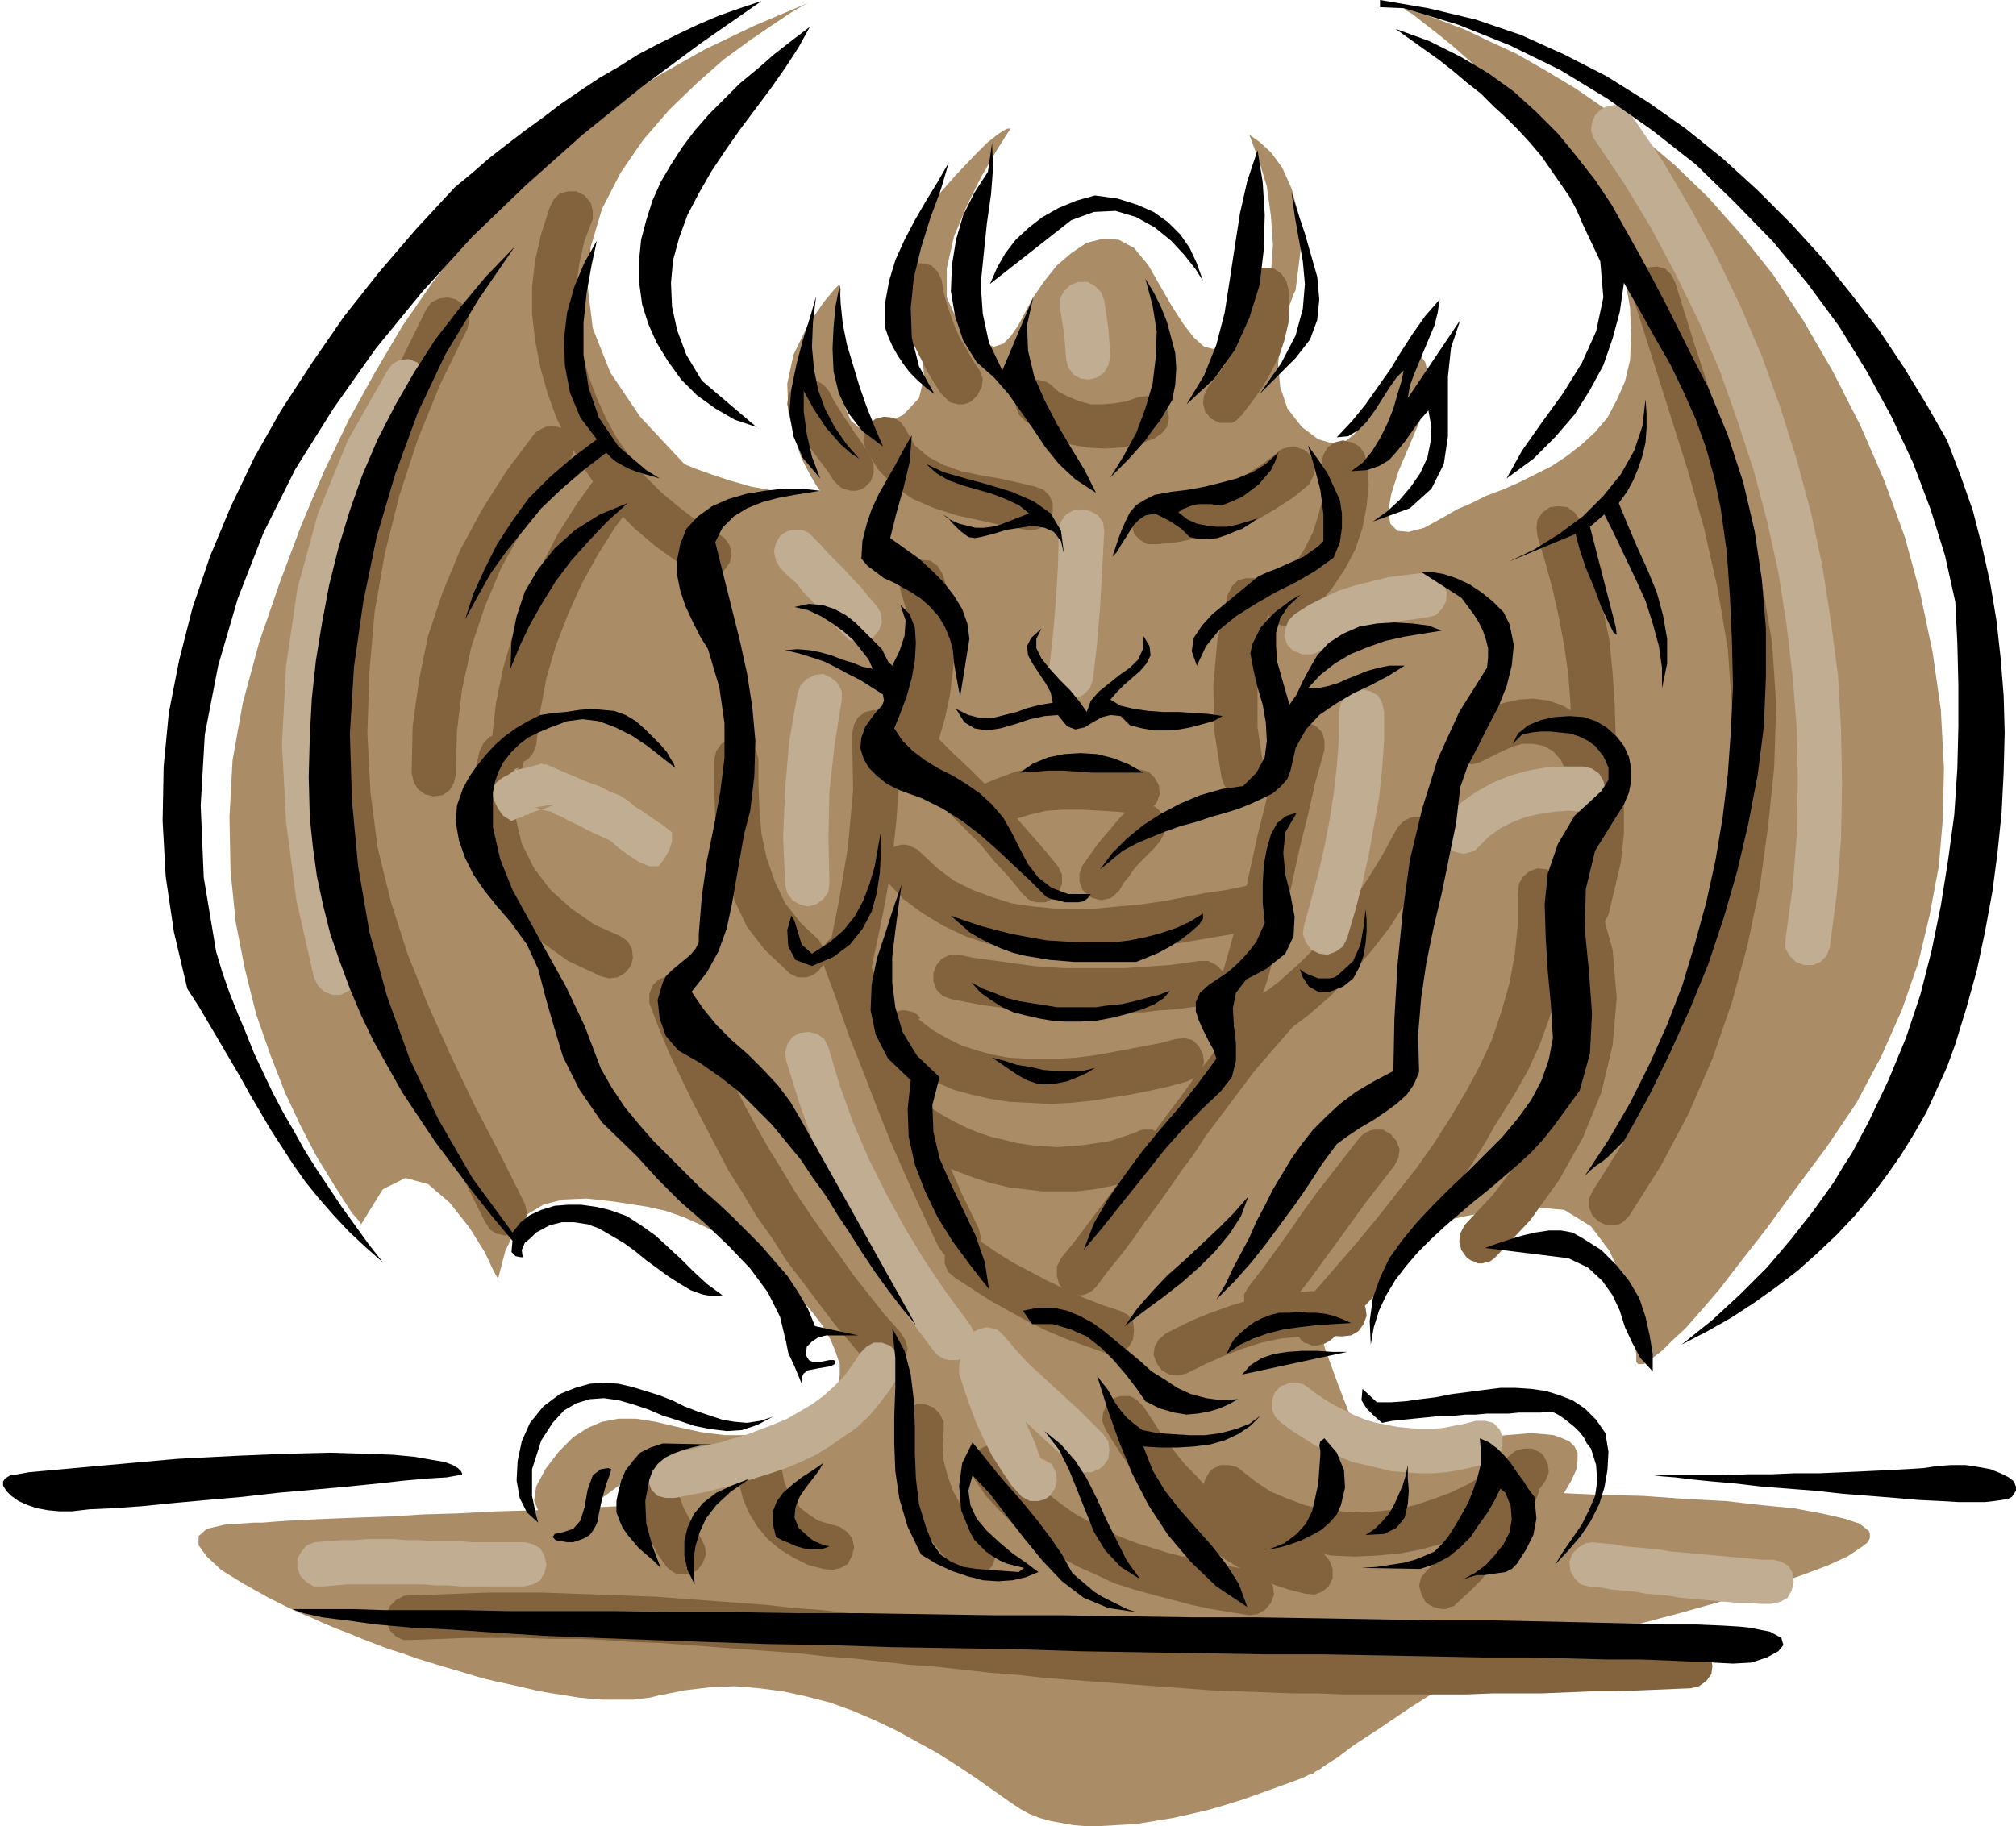
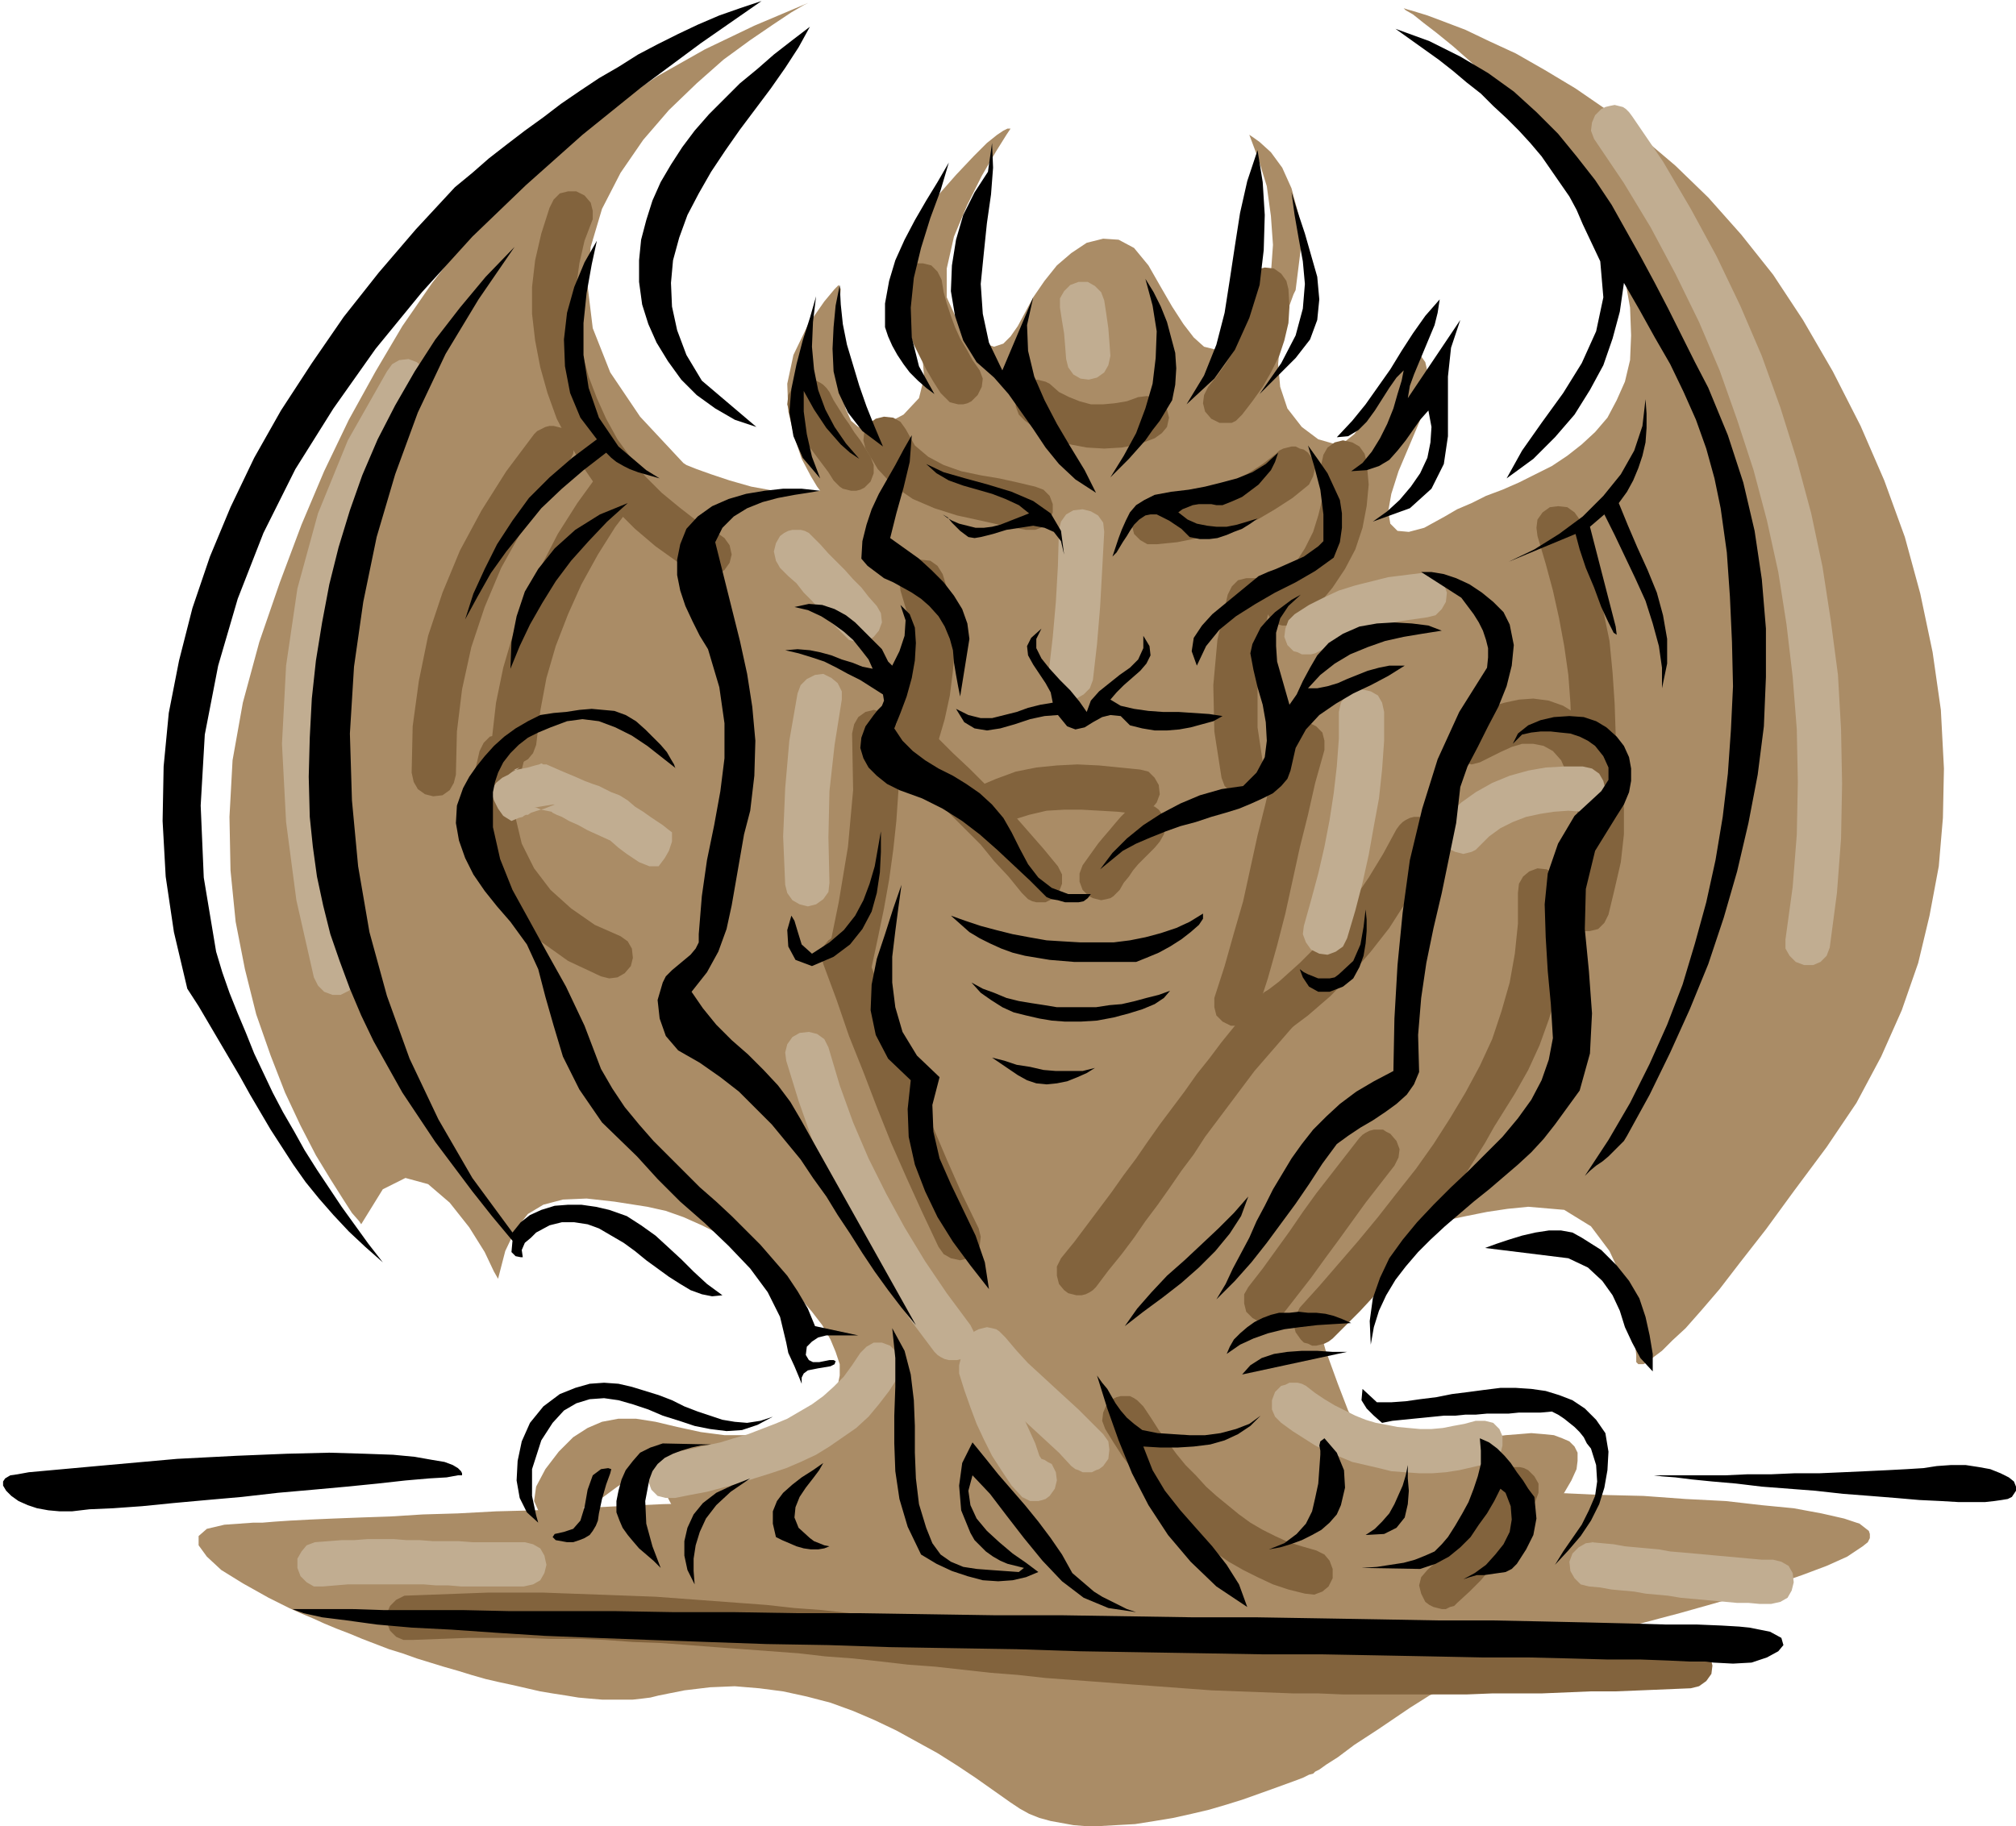
<svg xmlns="http://www.w3.org/2000/svg" width="1.959in" height="170.4" fill-rule="evenodd" stroke-linecap="round" preserveAspectRatio="none" viewBox="0 0 1959 1775">
  <style>.pen1{stroke:none}.brush2{fill:#aa8c66}.brush3{fill:#82633d}.brush4{fill:#c1ad91}.brush5{fill:#000}</style>
  <path d="m458 1628-13-4-14-4-13-4-13-4-14-5-13-4-13-5-13-5-12-5-13-5-12-5-11-5-12-5-11-5-10-5-10-5-25-14-21-13-14-13-8-11v-9l8-7 17-4 28-2h9l12-1 15-1 19-1 23-1 26-1 29-1 32-2 34-1 37-2 38-1 40-2 41-2 43-2 43-1 44-2 44-2 44-2 44-1 43-2 43-1 41-1 40-2 39-1 36-1h35l32-1h99l34 1 37 1 40 1 42 1 43 1 44 1 44 2 42 1 41 3 39 2 35 4 31 3 27 5 22 5 15 5 9 7 1 3v4l-2 4-5 4-15 10-20 9-24 9-26 9-30 10-31 9-32 9-34 9-33 9-34 10-32 10-31 10-29 10-27 11-23 11-19 12-31 21-23 15-16 12-11 7-7 5-4 2-1 1-1 1-4 1-6 3-8 3-11 4-11 4-14 5-14 5-16 5-17 5-17 4-18 4-18 3-19 3-18 1-18 1h-12l-12-1-11-2-11-2-11-3-10-4-9-5-9-6-17-12-17-12-18-12-19-12-20-11-20-11-21-10-21-9-22-8-23-6-23-5-23-3-24-2-24 1-25 3-25 5-8 2-8 1-9 1h-30l-12-1-11-1-12-2-13-2-12-2-13-3-13-3-14-3-13-3-14-4z" class="pen1 brush2" />
  <path d="m785 3-4 2-12 7-18 12-22 15-26 19-26 23-27 26-25 29-22 32-18 35-11 37-3 38 5 41 17 43 29 43 42 45 3 2 10 4 14 5 18 6 21 6 22 4 23 2 22-2-3-4-6-10-9-17-7-21-6-25-1-27 6-28 14-29 16-23 10-12 4-4 2 4-1 10-2 14-1 19 1 21 2 21 2 17 4 15 5 11 7 6 10 2 15-4 19-10 15-16 5-20-2-25-6-28-5-29-1-31 6-30 17-29 22-25 17-18 13-13 10-8 6-4 4-2h3l-4 6-10 16-14 24-14 28-13 31-7 31v28l10 22 15 15 12 8 9 3 9-3 7-7 7-10 7-13 8-15 11-16 12-15 14-12 15-10 16-4 15 1 15 8 14 17 12 21 11 19 11 17 10 13 10 9 12 3 12-3 14-9 13-16 9-21 5-25 2-28-2-28-4-29-8-26-9-24 3 2 7 5 11 10 11 15 9 20 7 26 2 33-5 40-2 4-4 11-4 16-5 19-2 22 2 22 7 21 14 18 16 12 14 4 11-1 10-8 8-11 9-14 9-17 10-17 11-14 9-5 8 1 5 7 3 13-2 18-5 23-11 26-11 26-7 22-3 17 2 12 7 7 11 1 15-4 20-11 12-7 14-6 14-7 16-6 16-7 16-8 16-8 15-10 14-11 13-12 12-14 9-17 8-18 5-21 1-24-1-27-5-28-9-28-13-27-15-26-17-25-18-24-20-23-19-21-20-19-19-18-17-15-16-13-13-10-10-8-7-4-2-2 3 1 7 2 13 4 16 6 21 8 23 11 26 12 28 16 30 18 32 22 32 25 33 28 32 31 32 36 31 39 29 44 29 50 27 53 23 53 20 55 15 55 12 57 8 56 3 57-1 48-4 47-9 48-11 46-16 46-20 45-24 45-29 43-32 43-27 37-25 32-20 26-18 21-15 17-13 12-10 10-8 6-6 5-4 2h-5l-1-1-1-1v-7l-2-18-4-26-7-29-13-28-18-24-26-16-35-3-20 2-20 3-20 4-19 4-20 5-18 5-17 7-16 7-15 9-12 9-10 11-8 12-5 13-3 14 1 16 5 18 12 33 10 26 9 18 10 13 12 7 16 3 20-2 27-5 15-3 15-3 15-2 14-2 13-1 12-1 12 1 10 1 8 3 7 3 5 5 3 6v8l-1 8-5 11-7 12-17 23-16 19-15 13-13 8-12 2-9-4-7-10-4-16-2-16-4-10-5-4h-8l-11 5-14 8-19 11-23 12-13 7-14 7-13 7-14 7-14 7-14 6-14 6-14 6-15 4-15 3-15 2h-15l-16-2-15-3-16-6-16-8-16-9-18-8-18-8-18-8-19-6-19-6-19-5-18-5-18-3-18-3-16-1-15-1h-14l-13 2-11 2-9 4-17 10-19 13-20 12-21 12-21 9-20 3-20-2-18-11-15-17-12-19-9-19-9-17-8-13-10-7h-13l-17 11-19 14-19 9-16 5-13-1-10-4-4-9 2-14 9-17 13-17 14-14 14-9 14-6 16-3h17l19 3 21 5 23 5 23 3h24l22-3 21-7 18-9 15-13 10-16 2-10v-11l-4-12-5-12-8-14-10-13-12-14-13-13-15-13-15-12-17-12-17-11-18-9-18-8-17-6-18-4-32-5-27-3-23 1-19 5-15 9-12 15-10 21-7 27-4-7-9-19-15-24-19-24-21-18-22-6-22 11-21 34-2-3-7-8-9-14-12-19-14-23-15-29-15-32-14-36-14-40-11-44-9-46-5-50-1-52 3-55 10-56 16-59 20-58 21-56 22-52 24-50 26-47 26-44 29-42 31-40 33-36 35-35 37-32 41-30 42-28 46-26 48-23 52-22z" class="pen1 brush2" />
  <path d="m466 730-8 35v34l8 33 14 30 19 28 25 24 28 20 32 15 8 2 8-1 7-4 6-7 2-8-1-9-4-7-7-5-25-11-23-16-20-18-16-21-12-24-6-25 1-27 7-28v-9l-3-7-6-6-7-4h-9l-8 2-6 6-4 8zm68-528-8 25-6 26-3 26v26l3 26 5 26 7 25 9 25 12 23 13 23 15 22 17 20 19 19 20 17 21 15 23 13 8 1 9-1 6-5 5-7 2-8-2-9-5-7-7-5-19-11-18-14-17-14-16-16-14-18-13-18-11-20-9-20-8-21-6-22-4-21-2-23v-22l3-22 5-22 8-21v-8l-2-8-6-7-8-4h-8l-8 2-6 6-4 8z" class="pen1 brush3" />
  <path d="m582 460-21 29-19 30-16 31-15 32-12 33-10 34-7 34-4 35v9l4 7 7 6 8 2h9l7-4 5-6 3-8 4-33 6-32 9-31 12-31 13-29 16-29 17-27 20-26 3-8v-9l-3-8-5-6-4-2-4-2h-9l-4 1-4 2-3 3-3 3zm-63-38-27 36-24 38-21 39-17 41-14 42-9 44-6 44-1 45 2 9 4 7 7 5 8 2 9-1 7-5 4-7 2-8 1-42 5-41 9-41 13-39 16-38 20-36 22-36 25-33-1 1v1l4-8 1-8-3-8-5-6-4-3-4-1-4-1h-4l-4 1-4 2-4 2-3 3z" class="pen1 brush3" />
-   <path d="m414 301-27 55-23 56-18 58-14 59-10 59-6 61-2 60 2 61 7 57 12 54 17 54 21 51 22 51 25 50 26 50 25 50 5 8 6 4 9 2 8-2 7-5 5-7 1-9-2-8-24-48-25-48-23-48-22-49-20-50-16-50-13-53-7-54-3-58 2-59 5-58 10-57 14-56 18-55 22-54 26-53 2-8-1-9-5-7-7-5-8-2-8 1-8 4-5 7zm1172-15 18 57 18 57 18 57 16 57 13 58 10 59 4 58-2 60-6 54-8 54-12 53-14 52-17 52-22 49-25 48-29 46-4 8v8l3 8 6 6 4 2 4 2h8l4-1 4-2 3-3 3-3 31-49 27-51 23-53 19-55 15-55 12-57 8-58 6-58 2-61-4-60-10-59-13-59-16-58-18-58-19-58-18-58-4-8-6-6-8-2-9 1-7 4-6 6-2 8v8z" class="pen1 brush3" />
  <path d="m1494 521 8 27 7 26 6 27 5 27 4 28 2 27 1 27-2 28v9l4 7 6 6 8 3h9l7-4 6-6 3-8 2-31-1-30-2-30-3-31-6-29-6-30-8-30-9-29-5-7-7-5-9-1-8 1-7 5-5 7-1 8 1 8z" class="pen1 brush3" />
  <path d="m1438 741 10-5 10-5 11-5 10-3h11l10 2 9 5 8 9 15 34 2 36-4 35-9 35v9l2 7 6 6 7 4h9l8-2 6-6 4-8 6-25 6-26 3-27v-26l-4-26-8-24-14-22-20-19-13-8-14-5-15-2-14 1-14 3-14 4-14 7-13 7-7 5-4 7-2 8 2 9 5 7 6 4 9 2 8-2z" class="pen1 brush3" />
-   <path d="m1514 893 11 40 3 41-4 41-11 39-16 38-21 36-25 33-28 30-4 8-1 8 2 8 5 7 4 3 3 1 4 2h4l4-1 4-1 4-3 3-3 32-34 28-39 23-41 18-44 11-46 4-46-4-47-13-46-5-7-6-4-9-2-8 2-7 4-5 7-2 8 2 8zm-206 363-11-1h-23l-12 1-11 1-11 2-11 2-11 2-12 3-10 3-11 4-11 4-10 4-11 5-10 5-10 5-7 6-4 7-1 8 3 8 5 7 7 4 9 1 8-2 18-9 18-8 18-7 19-6 19-4 20-2 19-1 20 1 9-1 7-4 5-7 3-8-1-8-4-7-7-6-8-2zm-132 205 17 14 18 11 20 10 20 7 21 5 22 4 22 1 22-1 22-2 21-4 22-6 21-8 20-9 19-11 18-12 16-14 5-7 3-8-1-8-4-8-3-3-4-2-4-2h-8l-4 1-4 1-4 3-13 11-15 10-15 9-17 8-16 6-18 6-18 4-18 2-18 1-18-1-17-2-18-4-16-6-17-7-15-10-14-11-4-3-4-1-4-1h-8l-4 2-4 2-3 3-4 7-2 8 2 8 5 7zm-563-31v13l2 12 3 12 5 12 5 11 6 11 6 11 7 10 3 3 4 3 4 2h12l4-2 4-2 5-7 3-8-1-8-4-8-9-15-8-15-6-17-2-18-2-9-4-7-7-4-8-2-8 2-7 4-5 7-2 9zm105 11 4 16 6 14 8 13 10 12 12 10 13 8 14 7 15 4 9 1 8-2 7-4 4-8 2-8-2-9-5-6-7-5-11-3-10-3-9-6-8-6-6-8-6-8-4-10-2-11-4-8-7-5-8-3-8 1-8 4-5 6-3 8 1 9zm156-59-2 20 1 20 4 20 7 18 9 18 10 17 12 15 14 15 3 3 3 2 4 2 4 1h4l5-1 3-1 4-3 6-7 2-8-1-8-4-8-11-11-9-12-9-12-7-13-5-14-4-15-1-14 1-16v-8l-4-8-6-6-8-3h-8l-8 3-6 6-3 8zm73 56 11 16 13 14 14 14 14 12 16 11 16 9 17 9 18 8 17 8 19 6 18 5 19 5 19 5 19 4 18 3 19 3 8-1 7-4 6-7 3-8-1-8-4-7-6-6-7-3-16-2-17-3-16-3-17-4-17-4-16-5-16-5-16-6-16-7-15-8-14-8-14-10-13-10-12-12-12-12-10-14-3-3-3-3-4-1-4-2h-4l-4 1-4 1-4 2-6 6-3 7v9l3 8zm-19-196 17 11 17 11 18 10 18 10 18 9 19 8 19 7 20 7 8 1 8-2 7-5 4-7 1-9-1-8-5-7-8-4-18-6-18-7-17-8-17-8-17-9-17-9-16-10-16-11-4-2-4-1-5-1-4 1-4 1-4 2-3 3-3 3-3 8v8l3 8 7 6zm-67-386 17 18 19 14 20 12 21 10 21 7 23 5 23 3 24 1 24 1 25-2 24-2 24-3 24-4 24-4 23-4 22-4 7-3 6-6 3-7v-9l-3-8-5-6-7-4h-9l-19 4-21 3-20 4-21 4-21 3-22 2-21 2-21 1-21-1-21-2-20-3-19-6-19-7-18-9-16-12-16-15-3-3-4-2-4-2-4-1h-4l-4 1-3 1-4 3-6 6-3 8 1 8 4 8zm63 115 15 3 16 3 15 2 16 2 15 1 16 2h15l16 1h32l15-1h16l16-2 15-1 16-2 15-2 8-3 6-6 4-7v-9l-3-8-6-6-8-4h-8l-15 2-14 2-15 1-15 1-14 1h-59l-15-1-14-1-15-2-14-2-15-2-15-2-14-3h-9l-8 4-5 6-3 8v8l3 8 6 6 8 3zm-62 47 14 13 16 11 16 9 18 8 18 5 18 4 19 3 20 1 19 1 20-1 20-2 19-3 19-3 20-4 18-4 18-5 8-4 5-6 3-8-1-8-4-8-6-6-8-2-9 1-15 4-16 3-16 3-16 3-17 3-16 2-17 1h-33l-16-1-16-3-15-4-15-5-14-7-14-8-13-10v-1h1v-1l-3-3-3-2-4-1-4-1h-4l-4 1-4 2-4 2-5 7-2 8 1 8 4 8zm12 89 13 9 14 9 15 8 15 6 16 6 16 5 17 4 16 2 17 2h33l17-2 16-3 16-4 16-5 15-6 6-6 4-8v-8l-3-8-3-3-3-3-3-2-4-2h-9l-4 1-4 2-12 4-12 4-13 2-13 2-13 1-13 1-13-1-13-1-13-2-12-3-13-3-12-4-12-5-12-6-11-6-11-7-4-3-3-2-4-1-4-1-5 1-4 1-3 2-4 3-4 7-2 8 2 8 4 7zM694 738v28l1 29 3 28 7 27 9 26 12 25 17 22 21 20 3 3 4 2 4 2h8l4-1 4-2 4-3 5-6 2-8-2-9-4-7-18-17-15-19-10-21-8-23-5-23-2-24-1-25v-24l-2-8-4-7-7-4-8-2-8 2-7 4-5 7-2 8zm-63 237 9 24 10 24 11 23 11 23 12 23 12 23 12 23 14 22 13 22 15 21 14 22 16 21 15 20 16 21 16 19 17 20 4 3 3 2 4 1 5 1 4-1 4-1 3-2 4-3 5-7 2-8-2-8-5-8-16-18-15-19-15-19-14-20-14-19-14-20-14-21-12-20-13-21-12-21-12-22-11-21-11-22-10-22-10-22-9-22-3-8-6-6-7-3h-9l-8 3-6 6-3 8v9z" class="pen1 brush3" />
  <path d="m1321 1106-14 18-14 18-14 18-13 18-13 19-13 18-13 18-14 18-4 7v9l2 8 6 6 7 4 8 1 7-3 7-5 14-18 14-18 13-18 14-19 13-18 13-18 14-18 14-18 4-8 1-8-3-8-6-7-4-2-3-2h-9l-4 1-4 2-3 2-3 3zm36-300-13 24-14 23-15 22-16 22-17 20-19 19-20 18-21 16-6 6-3 8v8l4 8 3 3 3 3 4 2 4 1h8l4-2 4-2 24-18 22-19 20-21 19-22 18-23 16-25 16-25 14-26 2-8-1-8-4-7-6-6-4-2-4-1h-5l-4 1-4 2-3 2-3 3-3 4zM875 574l6 20 3 20 1 20-2 20-4 20-5 20-6 19-7 19-1 8 2 8 6 7 7 4 9 1 8-3 7-5 4-7 8-22 7-24 5-23 3-24 2-24-1-23-4-24-7-23-5-8-7-5-9-1-8 1-7 5-5 7-1 9 1 8zm318 4-10 44-4 44 1 45 7 45 3 8 6 6 8 3h8l8-3 6-6 2-8v-9l-6-40v-40l4-40 8-39v-9l-2-7-5-6-7-4h-9l-8 2-6 6-4 8zM841 436l12 20 15 16 19 13 21 9 22 7 23 5 22 5 22 4h9l8-3 6-6 3-8v-8l-3-8-6-6-8-3-17-4-18-4-18-3-19-4-17-6-15-8-13-11-9-16-5-7-7-4-9-1-8 2-7 5-4 7-1 9 2 8zm283 93 20-2 20-4 20-5 19-6 19-7 17-10 17-11 16-13 4-8 2-8-2-8-5-7-4-3-4-1-4-2h-4l-4 1-4 1-4 2-3 3-13 10-14 9-14 7-15 7-16 5-17 3-16 3-17 1-8 3-6 6-4 7v9l2 8 6 6 7 4h9z" class="pen1 brush3" />
  <path d="m1284 451 2 17-1 17-4 16-5 16-8 16-9 14-11 13-12 11-5 7-2 8 1 8 5 8 3 3 4 2 4 1h8l4-1 4-1 4-3 15-15 14-17 12-18 10-19 7-21 4-21 2-21-2-22-2-8-5-7-7-4-9-2-8 2-7 5-4 7-2 9zm-288-42 14 10 15 8 15 5 16 3 17 1 17-1 16-3 16-6 7-5 5-6 2-9-2-8-5-7-6-5-9-1-8 1-11 4-12 2-11 1h-12l-11-3-10-4-10-5-9-8-4-2-4-1-4-1-4 1-5 1-3 2-3 3-3 3-3 7v9l3 8 6 6zM873 282l3 14 3 13 4 13 5 13 6 12 6 12 7 12 7 11 3 3 3 3 3 3 4 1 4 1h5l4-1 4-2 6-6 4-8 1-8-3-8-7-10-6-11-6-10-5-11-4-11-4-12-3-11-2-12-4-8-6-6-8-2h-8l-8 4-6 6-2 8v8zm337 1 1 13-1 12-3 13-4 11-6 12-7 11-8 11-8 10-4 8-1 8 2 8 6 7 4 2 4 2h12l4-2 3-3 3-3 10-13 10-14 8-14 8-16 5-15 4-17 1-16-1-17-2-8-5-7-7-5-9-1-8 2-6 5-4 7-1 9zM767 401l4 9 5 8 6 9 5 8 6 8 6 8 6 8 5 8 3 3 3 3 3 2 4 1 4 1h5l4-1 4-2 6-6 3-8v-8l-3-8-5-8-5-8-6-8-5-8-5-7-5-8-5-8-4-8-3-4-3-3-3-2-4-2-4-1h-5l-4 1-4 1-6 6-4 7-1 9 2 8zm113 347 15 15 14 14 15 15 14 14 15 15 13 16 14 15 13 16 3 3 3 3 4 2 4 1h9l4-2 4-2 5-6 3-8v-9l-4-8-14-17-14-16-14-16-15-15-14-16-15-15-16-15-15-15-4-3-4-2-4-1h-8l-4 1-4 2-3 3-5 7-2 8 2 9 5 7z" class="pen1 brush3" />
  <path d="m969 804 15-7 16-5 17-4 17-1h17l18 1 17 1 17 2 9-1 7-4 5-6 3-8-1-9-4-7-6-6-8-2-20-2-20-2-21-1-20 1-20 2-20 4-19 7-19 8-6 6-4 7-2 9 3 8 5 6 7 4 9 1 8-2z" class="pen1 brush3" />
  <path d="m1095 788-6 6-6 7-5 6-6 7-5 6-5 7-5 7-5 7-3 8v8l3 8 6 6 4 2 4 1 4 1 5-1 4-1 3-2 3-3 3-3 4-7 5-6 4-6 5-6 5-5 6-6 5-5 5-6 4-7 2-9-2-8-5-7-4-3-4-1-4-1-4-1-4 1-4 1-4 2-3 3zm380 80v30l-3 29-5 28-8 28-9 27-12 26-14 26-15 25-16 25-17 24-19 24-18 23-19 23-19 22-19 22-19 21-4 8-2 8 2 8 5 7 3 3 4 1 4 2h4l4-1 4-1 4-2 4-3 13-13 13-13 13-14 12-14 12-14 11-14 12-15 10-15 11-15 10-15 11-16 10-16 10-16 9-16 10-16 10-16 13-23 11-24 9-25 8-25 5-25 3-26v-26l-2-26-3-8-6-6-7-4-9-1-8 3-6 5-4 7-1 9zM401 1594l27-1 27-1h53l27 1h27l26 1 27 2 27 1 27 2 26 2 27 2 27 2 27 2 26 3 27 2 27 3 26 3 27 2 27 3 27 3 26 2 27 3 27 2 27 2 26 2 27 2 27 2 27 2 26 1 27 1 27 1h24l24 1h120l25-1h48l24-1 24-1h24l25-1 24-1 24-1 8-2 7-5 5-7 1-8-2-9-4-7-7-4-9-2-24 1-24 1-24 1-24 1h-24l-24 1h-24l-24 1h-168l-24-1-27-1-27-1-27-1-27-2-27-1-27-2-27-3-27-2-27-2-27-3-27-3-27-2-27-3-27-3-27-2-27-3-27-3-27-2-27-3-27-2-27-2-27-2-27-2-27-1-27-1-28-1-27-1h-54l-27 1-27 1-27 1-8 4-6 6-3 7v9l3 8 6 6 7 3h9zm673-205 8 13 9 14 10 13 10 13 10 12 11 12 12 12 12 11 12 10 13 10 13 9 14 8 14 7 15 7 15 5 16 4 9 1 8-3 6-5 4-8v-9l-3-8-5-6-8-4-14-4-13-4-13-6-12-6-12-7-11-8-11-9-11-9-10-9-10-11-10-10-9-11-8-11-9-12-7-11-8-12-3-3-3-3-3-2-4-2h-9l-4 1-4 2-6 6-3 7-1 8 3 8zm381 47-7 12-7 12-8 12-8 12-8 11-10 11-9 10-11 10-6 7-2 8 2 8 4 8 4 3 4 2 4 1 4 1h4l4-2 4-1 3-3 12-11 11-11 10-12 10-12 9-13 9-13 8-13 7-14 3-8v-9l-4-7-6-6-4-2-4-1h-8l-4 2-4 2-3 3-3 3zM800 937l13 35 12 35 14 35 13 34 14 35 15 34 15 33 16 34 5 7 7 4 9 2 8-2 7-5 4-7 1-9-2-8-16-33-15-34-14-33-14-35-13-34-13-34-13-35-13-34-4-7-7-5-8-2-9 1-7 5-5 6-2 9 2 8zm426 30-13 15-13 15-13 16-12 16-12 15-12 17-12 16-12 16-12 17-11 16-12 16-12 17-12 16-12 16-12 16-13 16-4 8v9l2 8 5 6 4 3 4 1 4 1h5l4-1 4-2 3-2 3-3 12-16 13-16 12-16 11-16 12-16 12-17 11-16 12-16 11-17 12-16 12-16 12-16 12-16 13-15 13-15 13-15 4-8 2-8-2-8-5-7-4-2-4-2-4-1h-4l-4 1-4 1-4 2-3 3z" class="pen1 brush3" />
  <path d="m1222 982 10-31 9-32 8-31 7-32 7-32 8-32 7-31 9-32v-9l-2-8-6-6-8-4-8-1-8 3-6 5-4 8-8 32-7 31-8 32-7 32-7 32-9 31-9 32-10 31v9l2 8 6 6 8 4h8l8-2 6-6 4-7zm-375-42 6-28 6-29 5-28 4-29 3-28 2-29v-29l-1-29-2-8-5-7-7-4-9-2-8 2-7 5-4 7-2 9 1 55-5 55-9 54-11 54v9l4 7 5 6 8 4h9l8-4 6-5 3-8z" class="pen1 brush3" />
  <path d="m775 674-8 46-4 46-2 47 2 47 2 8 5 7 7 4 8 2 8-2 7-5 5-7 1-9-1-44 1-45 5-45 7-44v-8l-4-8-6-5-8-4-8 1-8 4-6 6-3 8zm526 18v26l-2 27-3 26-4 26-5 26-6 26-7 26-7 25-1 8 3 8 5 7 8 4 8 1 8-3 7-5 4-8 8-27 7-27 6-27 5-28 5-27 3-28 2-28v-28l-2-9-4-7-7-4-9-2-8 2-7 4-5 7-2 9zm-19-59 12-7 12-6 13-6 13-4 13-3 14-3 14-2 14-2 8-2 6-6 4-7 1-9-3-8-6-6-7-4-9-1-16 2-16 2-16 4-16 4-16 5-15 7-14 7-14 9-6 6-3 8-1 8 3 8 3 3 3 3 4 1 4 2h9l4-1 4-2zm-524-81 8 8 8 7 7 9 8 8 7 8 8 8 7 8 8 8 3 3 3 3 4 1 4 1h4l5-1 3-1 4-3 5-6 3-8-1-9-4-7-8-9-7-9-8-8-8-9-8-8-8-8-8-9-8-8-3-3-4-2-4-1h-8l-4 1-4 2-4 3-4 7-2 8 2 9 4 7zm272-253 2 13 2 12 1 12 1 13 2 8 5 7 7 4 8 1 8-2 7-5 4-7 2-9-1-14-1-13-2-14-2-13-3-8-6-6-7-4h-9l-8 3-6 6-4 7v9zm32 362 4-35 3-36 2-36 2-37-1-9-5-7-7-4-8-2-9 1-7 4-5 7-2 8-1 35-2 35-3 34-4 35v9l4 7 6 6 8 3h9l7-4 6-6 3-8zm-298 370 12 39 13 37 16 37 17 36 19 35 21 34 22 33 24 32 3 3 3 2 4 2 4 1h8l4-1 4-2 6-6 3-8v-9l-4-8-23-31-21-31-20-33-18-33-17-34-15-35-13-36-11-37-4-8-7-5-8-2-9 1-7 4-5 7-2 8 1 8z" class="pen1 brush4" />
  <path d="m932 1335 5 16 6 17 6 16 7 15 8 16 9 14 10 15 12 13-1-1-2-2-1-1-1-1 3 3 4 2 4 2h8l4-1 3-1 4-3 5-7 2-8-1-8-4-8-4-2-3-2-3-1-2-3-4-12-5-11-5-11-5-11-6-11-5-11-3-12-3-12-4-8-6-6-8-2h-8l-8 4-6 7-2 8v8z" class="pen1 brush4" />
  <path d="m941 1324 11 14 12 13 13 12 13 13 13 12 13 12 13 12 12 13 4 3 3 1 4 2h9l4-2 3-1 4-3 5-7 1-9-1-8-5-7-12-12-12-12-12-11-12-11-13-12-12-11-11-12-11-13-3-3-3-3-3-2-4-1-5-1-4 1-4 1-4 2-6 6-3 7v9l3 8zm-285 132 15-3 16-3 15-4 16-4 15-5 16-5 15-5 14-6 15-7 13-8 13-9 13-9 12-11 10-12 10-13 9-14 3-8-1-9-4-7-6-6-8-3h-8l-7 4-6 6-8 12-8 11-10 10-10 9-11 8-12 7-12 7-12 5-13 5-13 5-14 4-13 4-14 3-13 3-14 3-13 3-8 3-6 6-2 8v9l3 8 6 6 8 2h9zm589-73 11 8 11 7 11 7 12 6 12 5 12 5 13 3 13 3 12 3 13 1 14 1h13l13-1 13-2 13-3 13-3 8-4 6-6 2-8v-9l-3-7-6-6-8-2h-9l-11 3-11 2-10 2-11 1h-11l-11-1-11-1-10-2-11-2-10-3-10-4-10-5-10-5-10-6-9-6-9-7-4-2-4-1h-8l-4 2-4 1-3 3-3 3-3 8v9l3 7 6 6zm304-1248 29 43 26 43 24 45 23 47 20 47 17 48 16 49 13 49 11 50 8 51 6 51 4 51 1 51-1 51-4 51-7 51v9l4 7 6 6 8 3h9l7-3 6-6 3-8 7-53 4-53 1-53-1-53-3-53-7-53-8-52-11-52-14-52-16-51-18-50-21-49-23-48-25-46-27-46-30-44-3-4-3-3-3-2-4-1-4-1-5 1-4 1-4 2-6 6-3 7-1 8 3 8zM376 361l-38 67-29 71-20 73-11 75-4 76 4 76 10 76 17 75 4 8 6 6 8 3h8l8-4 6-6 2-8v-9l-16-71-10-72-4-72 4-72 10-72 19-69 27-67 37-64 2-8v-8l-4-7-7-6-8-3-9 1-7 4-5 7zm-62 1181 12-1 12-1h74l12 1h12l12 1h61l9-2 7-4 4-7 2-8-2-9-4-7-7-4-8-2h-51l-13-1h-25l-13-1h-13l-12-1h-26l-13 1h-12l-13 1-13 1-8 3-5 6-4 7v9l3 8 6 6 7 4h9zm1230 0 11 1 11 2 11 1 11 1 11 2 11 1 11 1 12 2 11 1 11 1 11 1 11 1 11 1h11l11 1h11l9-2 7-4 4-7 2-8-1-9-4-7-7-4-8-2h-11l-11-1-11-1-11-1-11-1-11-1-11-1-11-1-12-1-11-2-11-1-11-1-11-1-11-2-11-1-11-1h3l-8 1-7 4-6 6-3 8 1 9 4 7 6 6 8 2zM509 793l2-1h2l3-2 6-2 7-2 10-4h-2l-6 1-12 2h2l5 2 10 2 1 1 4 2 5 2 7 4 9 4 9 5 11 5 11 5 8 7 8 6 6 4 6 4 5 2 5 2h9l6-8 4-7 3-9v-9l-4-3-5-4-6-4-6-4-7-5-8-5-7-6-8-5-8-3-6-3-6-3-6-2-8-3-9-4-12-5-16-7h-3l-2-1-2 1-4 1-7 2-15 3h1l1-1 2-1 3-1h1-1l-3 2-4 2-4 3-6 3-6 5-5 8 3 9 4 8 5 7 8 5 7-3 4-1 1-1zm928 30 10-10 11-8 12-6 13-5 14-3 13-2 14-1 13 1 9-2 7-5 5-7 2-8-2-8-4-7-7-5-9-2h-18l-18 1-17 3-18 5-17 7-16 9-14 10-14 13-4 7-2 8 2 8 4 7 4 3 4 2 4 1 4 1 4-1 4-1 4-2 3-3z" class="pen1 brush4" />
  <path d="m442 182 17-14 16-14 18-14 17-13 18-13 17-13 19-13 18-12 19-11 19-12 19-10 20-10 19-9 21-9 20-7 21-7-59 41-58 43-57 46-55 49-52 50-49 54-45 55-41 58-37 59-31 62-25 64-19 65-13 67-4 69 3 70 12 72 6 20 7 20 8 20 8 19 8 20 9 19 9 19 10 19 11 19 10 18 12 19 12 18 12 18 13 18 13 18 14 18-17-15-16-15-15-16-14-16-13-16-12-17-11-17-11-17-10-17-10-17-10-18-10-17-10-17-10-17-10-17-11-17-13-55-8-54-3-54 1-53 5-52 10-51 13-51 17-50 20-48 23-48 26-46 30-46 31-45 34-43 36-42 38-41z" class="pen1 brush5" />
  <path d="m500 240-35 51-32 53-27 57-22 60-18 61-13 63-9 63-4 65 2 65 6 64 11 64 17 62 22 61 28 59 33 57 39 53 8-10 9-7 11-5 13-4 13-1h13l14 2 13 3 17 6 14 9 14 10 12 11 13 12 12 12 13 12 15 11-10 1-10-2-11-4-10-6-11-7-11-8-11-8-11-9-11-8-12-7-12-7-11-4-13-2h-12l-12 3-13 7-5 5-6 5-3 7 1 7h-2l-5-1-4-4 1-11-20-24-19-24-18-24-18-24-16-24-16-24-14-25-14-25-12-25-11-26-10-27-9-26-7-28-6-28-4-29-3-29-1-39 1-38 2-38 4-37 6-37 7-37 9-36 11-36 12-34 15-35 17-33 19-33 20-31 24-31 25-30 28-29z" class="pen1 brush5" />
  <path d="m525 695 13-2 12-1 13-2 12-1 11 1 11 1 11 4 10 6 9 8 8 8 7 7 6 7 4 7 3 5 1 3 1 1-14-11-14-11-15-10-16-8-16-6-16-2-15 2-16 6-12 5-10 5-9 7-8 8-7 9-5 10-3 9-2 10v34l7 31 12 30 16 29 17 31 19 34 18 38 16 42 11 19 12 18 14 17 14 16 15 15 15 15 15 15 16 14 15 14 14 14 14 14 13 15 13 15 10 15 10 17 7 17 42 9h-31l-8 2-6 4-5 5-1 8 3 5 4 2h6l5-1 5-1h4l2 1-1 3-4 2-6 1-6 1-5 1-5 1-4 3-2 4v6l-2-5-5-12-6-13-2-10-6-25-12-24-17-23-21-22-23-22-24-21-22-22-20-22-34-33-22-32-16-32-9-30-8-28-7-27-11-24-16-22-13-15-12-15-11-16-8-16-6-17-3-17 1-17 6-17 6-11 7-10 8-10 9-10 10-9 11-8 12-7 12-6zm55-268-16-21-10-24-5-26-1-26 3-26 7-25 10-24 12-21-5 23-5 28-3 29v31l5 32 10 29 19 28 27 23 13 8-7-2-7-2-7-2-8-3-6-3-7-4-5-4-5-5-22 17-21 18-20 19-17 21-17 21-15 21-13 23-12 22 8-25 11-24 12-24 15-23 16-22 20-20 22-19 24-18zm-36 928 15-6 14-4 14-1 14 1 13 3 13 4 13 4 13 5 12 6 13 5 12 4 12 4 12 2 12 1 13-2 12-4-15 8-15 5-15 1-16-2-15-3-15-5-16-5-14-6-15-5-14-4-14-2-14 1-13 4-12 7-11 12-11 17-9 28v26l4 19 2 7-11-10-7-14-3-17 1-19 4-19 8-18 13-16 16-12z" class="pen1 brush5" />
  <path d="m610 489-20 18-18 19-17 19-15 20-13 21-12 21-10 21-9 22 1-26 5-25 8-24 13-22 16-20 20-18 24-15 27-11zm34 914 47 1-10 1-9 2-10 3-8 3-8 4-7 6-5 7-3 8-4 21 1 22 6 22 8 21-7-7-7-6-7-6-6-7-5-6-5-7-3-7-3-8v-11l2-10 3-11 4-9 7-9 7-8 10-5 12-4zm35-495 3-37 5-35 7-34 6-33 4-32v-34l-5-35-11-37-8-13-7-14-7-15-5-15-3-15v-15l3-15 6-15 11-12 14-10 16-7 17-5 18-3 18-2h18l18 2-12 2-13 2-16 3-15 4-15 6-13 8-11 11-7 14 8 32 8 32 8 32 7 32 5 32 3 33-1 34-4 34-6 23-4 23-4 23-4 23-5 23-8 22-11 20-15 19 11 16 13 16 15 15 16 14 15 15 14 15 12 16 10 17 112 200-14-17-13-17-13-18-12-18-12-19-12-18-11-18-13-18-12-18-14-17-14-17-16-16-16-16-18-14-20-14-21-12-12-14-6-17-2-18 5-17 3-6 6-6 6-5 6-5 6-5 5-6 3-6v-8zM787 26l-11 20-13 20-14 20-15 20-15 20-14 20-14 21-12 21-11 21-8 22-6 22-2 22 1 23 5 23 9 24 15 25 53 45-21-7-19-11-18-13-15-15-13-18-11-18-8-18-6-19-3-22v-21l2-20 5-19 6-19 8-18 10-17 11-17 12-16 14-16 15-15 15-15 17-14 16-14 18-14 17-13zm-76 1418 18-7-19 13-14 13-10 13-6 13-4 13-2 13v12l1 13-7-14-3-14v-14l3-13 6-13 9-11 13-10 15-7zm89-22-4 7-6 8-7 9-6 9-4 10-1 10 4 10 11 10 4 3 5 2 5 2 5 1-5 2-6 1h-7l-7-1-7-2-7-3-7-3-6-3-3-13v-12l4-10 6-8 9-8 9-7 11-7 10-7z" class="pen1 brush5" />
  <path d="m769 890 3 5 3 10 4 13 10 9 17-11 14-12 11-14 8-15 6-16 5-17 3-17 3-17v20l-1 20-3 20-5 18-9 17-12 15-16 12-21 9-16-6-7-13-1-16 4-14zm79-240-4-9-7-9-8-10-9-8-11-8-11-7-13-6-13-3 14-3 13 1 12 4 11 6 9 7 9 9 9 9 8 8 2 4 2 4 2 4 4 4 7-14 5-15 1-15-5-15 9 9 5 13 1 15-1 17-3 17-5 18-6 16-6 15 8 12 10 10 12 9 13 8 14 7 13 8 13 9 12 11 11 13 8 14 8 16 8 15 10 13 13 10 16 6h22l-3 4-4 3-5 1h-13l-7-2-6-1-5-2-16-16-16-15-16-15-17-15-17-13-19-12-20-10-22-8-12-6-10-8-8-8-5-9-3-10 1-10 4-11 8-11 4-5 4-4 2-5-1-6-11-7-11-7-12-6-11-6-12-6-12-4-13-4-13-3 12-1 12 1 10 2 11 3 10 4 10 3 10 4 10 2zm-55-362-3 25-1 24 2 22 4 20 7 19 9 17 11 16 13 15-9-6-9-8-7-8-7-8-6-9-6-9-5-9-5-9v20l3 22 5 22 8 21-17-20-9-21-4-23 2-23 5-24 6-23 7-22 6-21z" class="pen1 brush5" />
  <path d="m816 277 1 19 2 19 4 20 6 20 6 20 7 20 8 20 8 19-20-15-14-18-9-19-5-21-1-22 1-21 2-21 4-20zm60 583-3 22-3 23-3 25v25l3 24 7 24 14 23 22 21-7 27 1 26 6 26 11 25 12 25 12 25 9 26 4 26-18-23-17-23-15-24-12-25-10-26-6-27-1-27 3-28-22-21-12-23-5-24 1-25 5-25 8-24 8-25 8-23zm10-437-2 26-6 25-7 25-6 24 14 10 14 10 12 11 12 12 10 13 8 13 5 14 2 15-9 56-2-10-2-11-2-12-1-12-3-11-5-12-6-10-9-10-8-7-9-6-9-5-9-5-9-4-8-6-8-6-6-7 1-17 4-16 5-15 7-15 8-14 8-14 8-15 8-14zm-19 868 12 22 6 23 3 25 1 25v26l1 25 3 25 7 23 6 15 8 11 10 7 12 5 13 2 13 1 14 1 14 1 5-4-8-2-8-2-7-3-7-4-7-5-6-6-5-5-4-7-9-22-2-24 3-22 10-20 13 16 12 15 13 15 13 15 13 16 12 16 11 16 10 18 7 6 7 6 7 6 8 5 8 4 8 4 8 4 9 3-27-4-24-10-21-16-19-20-18-22-17-22-16-21-17-18-4 15 2 14 6 13 10 12 12 11 13 11 13 9 12 9-12 5-13 3-14 1-15-1-15-4-15-5-15-7-15-9-13-27-8-27-4-27-1-27v-27l1-28v-28l-3-29zm55-1133-8 27-10 27-9 29-7 29-3 29 1 29 7 28 15 27-8-6-8-7-8-8-6-8-6-9-5-9-4-9-3-9v-23l4-22 6-20 9-20 10-19 11-19 11-18 11-19zm112 381-3-13-7-9-9-4-11-2-13 2-13 2-13 4-12 3-6 1-6-1-4-3-4-3-4-4-4-4-4-5-5-3 4 3 5 3 7 3 8 2 8 2h8l8-1 8-2 28-11-10-8-13-6-13-5-14-4-14-4-14-5-12-7-10-9 17 8 21 6 22 6 23 7 21 9 17 12 10 17 3 23zm135 349v5l-4 6-8 7-9 7-11 7-11 6-12 5-10 4h-60l-12-1-12-1-12-2-12-2-12-3-11-4-11-5-10-5-10-6-9-8-9-8 14 5 15 5 15 4 16 4 16 3 17 3 16 1 17 1h32l16-2 15-3 15-4 15-5 13-6 13-8zM929 689l12 6 12 3h11l12-3 12-3 11-4 12-3 12-2-2-10-5-9-6-9-6-9-5-9-1-9 4-8 10-9-5 10v9l5 10 8 10 10 11 10 10 9 11 7 10 4-11 8-9 10-8 10-8 10-7 8-8 5-11v-12l6 10 1 9-4 8-6 7-8 7-8 7-7 7-6 7 10 6 13 3 14 2 14 1h15l15 1 15 1 13 2-9 5-11 3-11 3-11 2-12 1h-12l-12-2-12-3-9-9-10-1-8 2-9 5-8 5-9 2-8-3-9-11-13 1-14 3-15 5-14 4-13 2-12-2-10-6-8-13zm35-550 1 24-2 26-4 28-3 29-3 30 2 29 6 28 13 27 30-71-6 27 1 25 6 25 10 23 12 23 13 22 14 23 11 22-20-13-16-15-13-16-12-18-12-17-12-17-14-16-17-15-13-21-8-24-4-24 1-25 4-25 7-24 11-22 13-20 4-28zm173 824-6 7-9 6-12 5-13 4-15 4-16 3-16 1h-15l-13-1-12-2-13-3-12-3-11-5-11-7-10-7-9-10 11 6 11 4 12 5 12 3 12 2 13 2 12 2h38l13-2 12-1 13-3 11-3 12-3 11-4zm-73 75-8 5-9 4-10 4-10 2-10 1-10-1-9-3-9-5-25-17 12 3 12 4 13 2 13 3 12 1h26l12-3z" class="pen1 brush5" />
-   <path d="m1064 190 22 3 19 6 16 7 14 10 12 12 9 13 7 15 6 17-7-11-11-14-13-14-16-13-18-10-20-6-21 1-22 8-79 62 7-16 8-14 10-13 13-12 13-10 16-9 17-7 18-5zm139 1170-9 5-9 4-10 3-11 2-11 1-12-2-14-4-14-7-9-13-10-13-12-14-12-12-14-11-16-7-17-5h-20l-9-13 15-3h14l14 3 12 5 13 7 11 8 12 10 11 9 12 10 11 10 13 8 12 8 13 6 15 4 15 2 16-1zm-92-609h-50l-14-1-14-1h-14l-13 1-15 1 13-9 15-6 15-3 16-1 16 1 16 4 15 6 14 8zm-3 784-19-12-15-16-11-18-8-20-8-20-8-20-10-20-14-18 16 13 14 16 11 17 10 20 9 20 10 20 10 20 13 18zm74-506-3-9-5-9-5-10-4-9-3-9v-9l4-9 9-8 9-6 9-6 8-7 7-7 7-8 6-8 4-9 4-9-2-19v-19l1-18 3-16 4-14 6-11 9-7 10-3-11 19-2 20 2 21 5 20 4 21-1 19-8 17-19 15-19 10-10 13-3 15 1 17 2 17v17l-4 16-11 14-19 18-18 19-17 19-15 19-16 20-16 20-16 20-16 19 10-26 14-24 16-23 17-23 18-22 19-22 18-23 17-23z" class="pen1 brush5" />
  <path d="m1066 1337 5 7 5 6 4 7 4 7 5 7 6 7 7 6 8 6 15 3 15 1 16 1h15l15-2 15-4 13-5 11-8-10 10-12 8-13 6-14 4-16 2-16 1h-16l-17-1 9 23 12 20 15 19 15 17 16 18 14 18 12 19 8 22-30-20-25-24-22-26-19-29-16-31-13-32-11-31-10-32zm142-573 13-13 8-15 2-16-1-18-3-17-5-17-4-17-3-16 2-9 4-8 4-8 7-8 7-7 8-6 8-6 9-5-12 11-8 12-4 14v13l1 15 4 14 4 14 4 14 7-10 6-13 7-13 7-12 11-12 14-9 16-7 17-3 17-1 17 1 16 2 13 5-19 3-18 3-18 4-17 6-17 7-15 9-14 11-12 13h9l10-2 10-3 9-4 10-4 10-4 11-3 10-2h15l-16 10-17 9-17 8-17 10-16 11-13 14-10 18-5 22-3 8-6 7-8 7-10 5-11 5-12 5-13 4-14 4-15 5-15 4-14 5-15 6-14 6-13 7-11 9-11 9 12-16 14-14 16-13 17-11 19-10 19-8 21-6 21-3zm5 399-7 19-11 17-14 17-16 16-17 15-18 14-19 14-18 14 12-17 14-16 15-16 17-15 16-15 17-16 15-15 14-16zm-91-682 16-3 17-2 16-3 16-4 15-4 15-6 13-8 12-11-3 9-4 8-6 7-6 7-8 6-8 6-9 4-10 4h-6l-5-1h-12l-6 1-5 2-5 2-4 3 9 7 9 4 10 2 9 1h10l10-2 10-3 10-3-7 5-8 5-8 3-7 3-9 3-8 1h-9l-10-2-4-4-4-4-6-4-6-4-6-3-6-3h-6l-5 1-6 4-5 5-4 6-3 5-4 6-3 5-3 5-4 4 3-9 3-9 3-8 4-9 4-8 6-7 8-5 10-5zm-9-210 8 13 7 14 6 15 4 15 4 15 1 15-1 16-3 15-6 10-6 10-7 9-7 10-8 9-8 9-9 9-9 9 13-21 12-22 9-24 7-24 3-25 1-26-4-25-7-26zm110 289 9-4 8-3 9-4 9-4 9-4 7-5 7-5 5-5v-26l-3-24-6-23-6-20 10 14 9 13 6 13 6 13 2 13v14l-2 14-6 15-18 13-19 11-20 10-19 11-19 12-16 13-13 16-9 19-5-14 2-13 8-12 10-11 45-37zm-1-414 5 31 2 32-1 34-4 34-10 32-14 31-20 28-27 25 17-28 12-30 8-31 5-32 5-33 5-32 7-31 10-30z" class="pen1 brush5" />
  <path d="m1354 1041 1-51 3-52 5-51 7-51 12-50 15-48 21-46 27-43 1-10v-9l-2-8-3-9-4-8-5-8-6-8-6-8-39-25h10l12 2 12 4 13 6 12 8 11 9 10 10 6 12 4 20-2 20-5 20-8 20-10 19-10 20-10 19-7 20-4 35-7 34-7 34-8 34-7 34-5 34-3 36 1 36-5 12-7 10-10 9-11 8-12 8-12 7-12 8-11 8-14 19-13 20-13 19-14 19-14 19-15 19-16 18-18 18 9-15 7-15 8-15 8-15 7-16 8-15 8-16 9-15 9-15 10-14 11-14 13-13 13-12 16-12 17-10 19-10zm-111 235h10l9-1 9 1h8l9 1 8 2 8 3 9 4-17 1-16 1-17 2-15 2-16 4-14 5-13 6-13 9 3-7 4-7 6-6 7-6 7-5 8-4 8-3 8-2zm66 38-102 22 8-9 11-7 12-4 13-2 14-1h15l15 1h14zm-26 100v-4l-1-5 1-4 4-3 12 14 7 17 1 17-4 17-4 9-7 8-8 7-9 5-10 5-11 4-10 3-11 2 15-6 12-9 9-10 6-12 3-13 3-14 1-14 1-14zm-28-1227 6 19 7 21 6 21 6 21 2 22-2 20-7 19-14 18-35 35 21-30 14-27 7-26 2-24-2-22-4-22-4-23-3-22z" class="pen1 brush5" />
  <path d="m1263 942 4 3 4 2 5 2 5 2h11l5-1 4-3 14-13 7-16 3-17 2-17 1 10v11l-1 12-2 12-4 11-6 11-10 8-13 5h-11l-9-5-6-9-3-8zm144 552 7-11 7-12 6-11 5-13 4-12 3-12v-13l-1-12 9 4 8 6 7 7 6 7 6 9 6 8 5 8 6 8 2 21-3 16-7 14-9 14-5 5-6 3-7 1-7 1-7 1h-7l-7 2-6 2 11-6 11-8 9-10 8-10 6-12 2-12-1-13-5-13-5-4-6 12-7 12-8 11-8 12-10 10-11 9-13 7-15 5-57-1 15-1 13-2 13-2 11-3 10-4 9-4 7-7 6-7zm-8-1203-2 13-3 12-5 12-5 12-5 12-5 12-4 11-2 12 51-76-9 27-3 28v58l-4 27-12 24-21 19-36 13 14-10 12-11 11-13 9-13 7-15 3-15 1-15-3-16-8 9-7 10-7 10-8 10-8 9-10 6-12 4-15 1 11-8 9-11 8-13 7-14 6-15 4-14 4-13 2-10-7 7-7 10-7 11-7 11-8 11-8 8-10 6-11 1 15-16 13-16 12-17 12-17 11-18 11-17 12-17 14-16zm-31 1133v13l1 12-1 13-3 13-8 10-12 6-18 1 9-6 7-7 7-8 5-9 4-9 4-9 3-10 2-10z" class="pen1 brush5" />
  <path d="M1338 1363h14l14-1 14-2 16-2 15-3 16-2 15-2 16-2h15l15 1 14 2 13 4 13 5 12 8 11 11 9 13 3 18-1 18-3 17-5 16-8 16-10 15-12 14-13 14 8-13 9-13 9-13 7-14 6-14 2-14-1-16-5-16-4-5-3-6-4-5-5-5-5-4-5-4-6-4-6-3-11 1h-21l-10 1h-21l-11 1h-10l-10 1h-11l-10 1-10 1-10 1-10 1-10 1-10 2-8-7-7-7-5-8 1-11 14 13zm171-354-2-33-3-32-2-33-1-32 3-30 10-29 16-27 26-24 7-11v-12l-5-11-8-10-7-5-8-4-9-3-10-1-9-1h-10l-9 1-9 2-9 9 5-10 10-8 12-5 13-3 15-1 14 1 12 4 10 6 10 9 7 9 5 11 2 11v12l-2 11-5 12-7 11-21 34-9 37-1 39 4 41 3 41-2 39-10 36-24 33-11 14-12 13-13 12-14 12-14 12-15 12-14 12-14 12-14 13-12 12-12 14-10 13-9 15-7 15-5 16-3 17-1-23 3-22 7-20 9-19 13-18 14-17 16-17 17-17 17-16 17-17 16-16 15-18 13-18 10-19 7-20 4-21z" class="pen1 brush5" />
-   <path d="m1341 0 47 8 46 11 44 15 42 19 41 21 40 25 37 26 36 29 34 31 33 33 30 33 28 35 27 35 24 36 22 36 20 35 13 34 12 34 9 35 8 36 6 36 4 36 3 37 1 36-1 39-2 39-4 39-5 38-7 38-8 38-10 36-11 36-8 22-10 22-10 22-12 21-13 21-14 20-15 20-16 19-17 18-19 18-19 17-21 16-21 15-23 15-23 13-25 13 15-12 15-12 14-13 13-12 13-13 13-13 12-14 11-13 11-14 11-14 10-14 10-14 9-15 9-14 8-15 8-15 19-40 17-41 14-42 11-43 9-44 7-44 6-44 3-45 1-41v-40l-1-41-2-40-10-45-14-45-17-45-21-45-24-44-27-44-31-42-33-40-37-38-38-37-42-33-44-31-46-28-49-24-50-20-53-16-23-1V0z" class="pen1 brush5" />
  <path d="m1660 377 19 46 15 46 11 47 7 47 4 48v47l-2 48-6 47-9 47-11 47-13 45-15 45-18 44-19 42-20 41-22 40-3 5-5 5-5 5-5 5-6 5-6 4-6 5-5 5 23-35 21-36 19-38 17-38 15-39 12-40 11-40 9-41 7-42 5-42 3-43 2-42-1-43-2-44-3-43-6-43-6-29-8-29-10-28-12-27-13-27-15-26-15-27-15-26-4 28-7 26-9 26-13 24-15 24-19 22-21 21-26 19 15-27 19-27 21-29 18-29 14-31 7-33-3-35-17-36-6-14-7-13-9-13-9-13-9-13-11-13-11-12-12-12-13-12-12-12-14-11-13-11-14-11-14-10-14-10-14-10 33 12 30 15 27 16 25 18 22 20 21 21 18 22 18 23 16 24 14 25 14 25 14 26 13 25 13 26 13 26 13 25zm-123 826 19 12 15 15 12 15 10 17 6 18 4 18 3 18v17l-12-13-8-15-7-15-5-16-7-15-10-14-14-13-19-9-81-10 11-4 12-4 13-4 13-3 13-2h12l11 2 9 5z" class="pen1 brush5" />
  <path d="m1599 388 1 14v14l-1 14-3 13-4 12-5 12-6 11-8 11 9 22 9 21 10 22 9 22 6 22 4 23v24l-5 24v-20l-3-21-6-22-7-22-10-22-10-21-10-21-10-20-14 12 25 97 1 8-3-2-5-10-7-15-7-19-8-19-6-18-4-15-65 27 25-12 24-15 23-17 20-20 17-21 13-23 8-24 3-26zM594 1428l-3-1-7 1-8 6-5 14-3 17-4 13-7 8-9 3-9 2-2 3 3 3 11 2h6l6-2 5-2 5-3 3-4 3-5 2-5 1-7 3-14 4-14 4-11 1-4zm-145 6v-2l-1-2-3-3-5-3-8-3-12-2-17-3-21-2-28-1-34-1-41 1-49 2-58 3-67 6-77 7-11 2-7 1-5 3-2 3v4l3 5 5 5 7 5 9 4 9 3 11 2 11 1h12l17-2 23-1 28-2 30-3 33-3 34-3 35-4 34-3 33-3 30-3 27-3 23-2 17-1 11-2h4zm1155 0h72l22-1h23l23-1h24l23-1 22-1 21-1 19-1 16-1 13-2 14-1h14l13 2 11 2 10 4 8 4 5 4 2 5v4l-2 3-2 3-4 2-6 1-7 1-9 1h-26l-17-1-21-1-23-2-25-2-26-2-27-3-26-2-26-2-25-3-23-2-20-2-16-2-13-1-8-1h-3zM284 1564h58l31 1h77l45 1h103l57 1h59l61 1h62l64 1 65 1h65l64 1 64 1h62l61 1 59 1 55 1h53l49 1 45 1 41 1 35 1h30l24 1 17 1 10 1 20 4 11 6 2 7-5 6-11 6-15 5-18 1-19-1-8-1h-15l-21-1-27-1h-32l-36-1-41-1h-45l-49-1-52-1-54-1h-57l-58-1-60-1-61-1-61-2-62-1-61-1-60-2-60-1-57-2-56-2-53-2-50-2-47-3-43-3-39-2-34-3-29-4-24-3-18-4-11-4z" class="pen1 brush5" />
</svg>